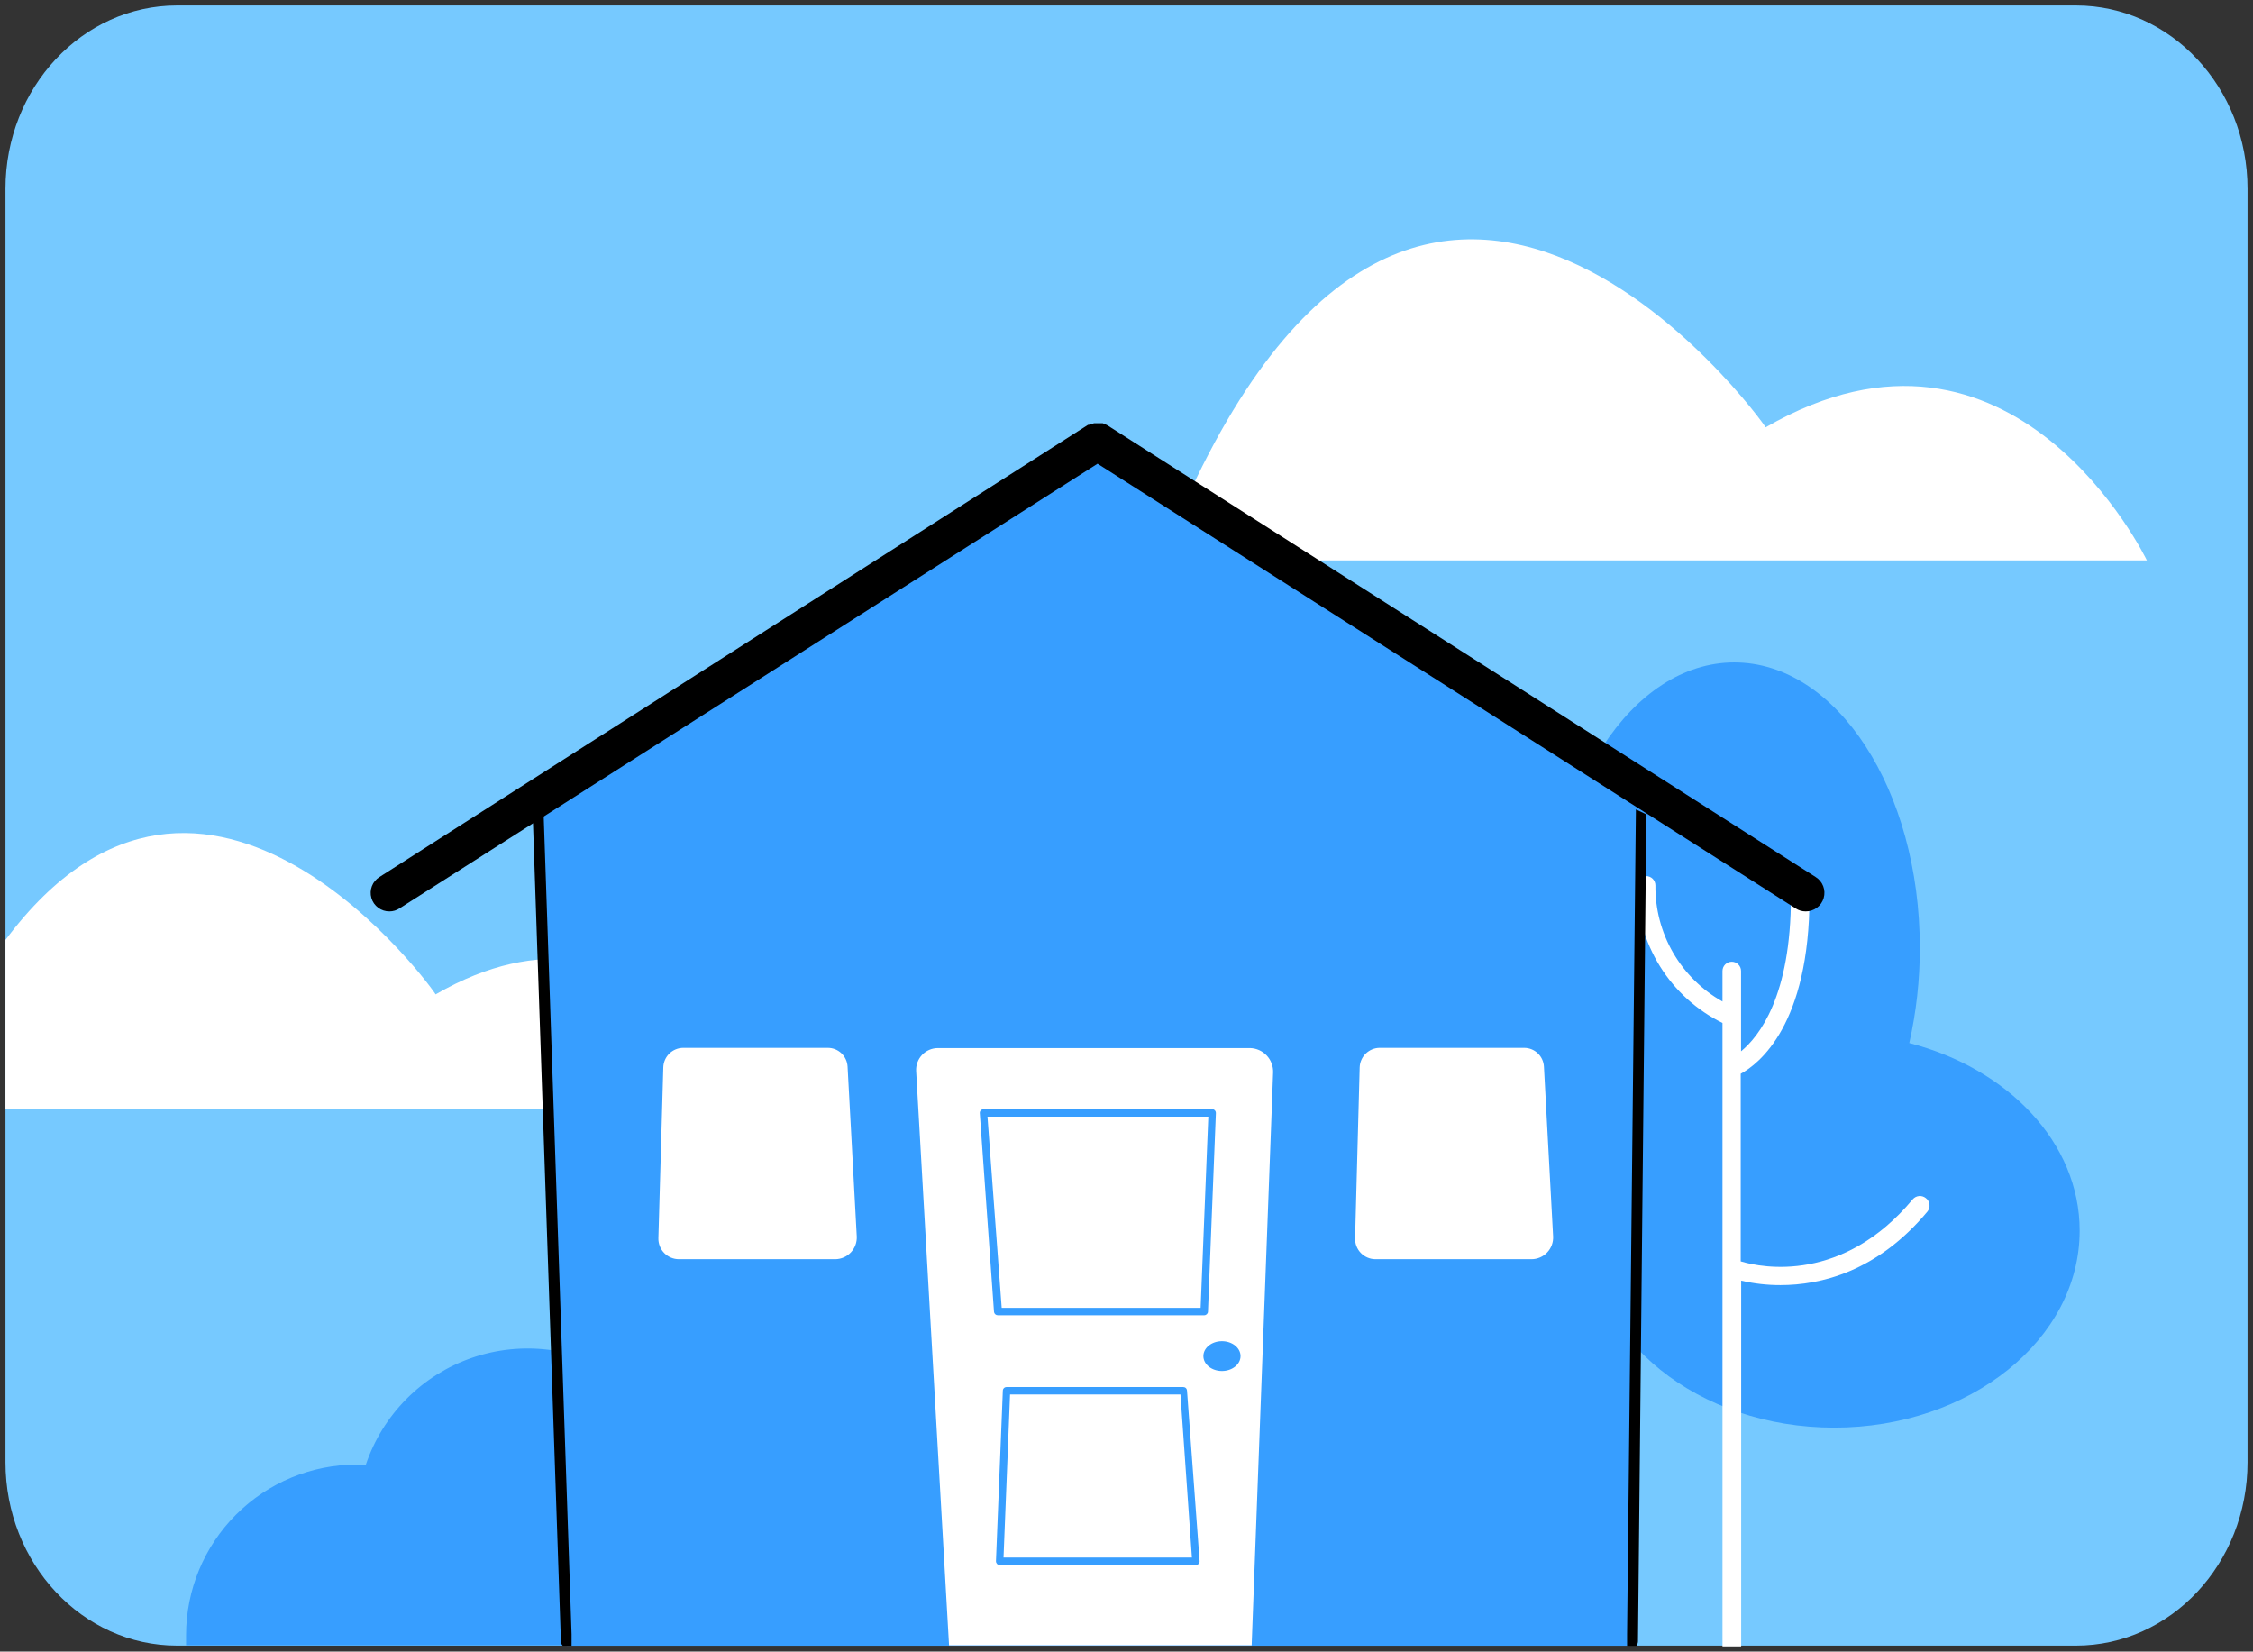
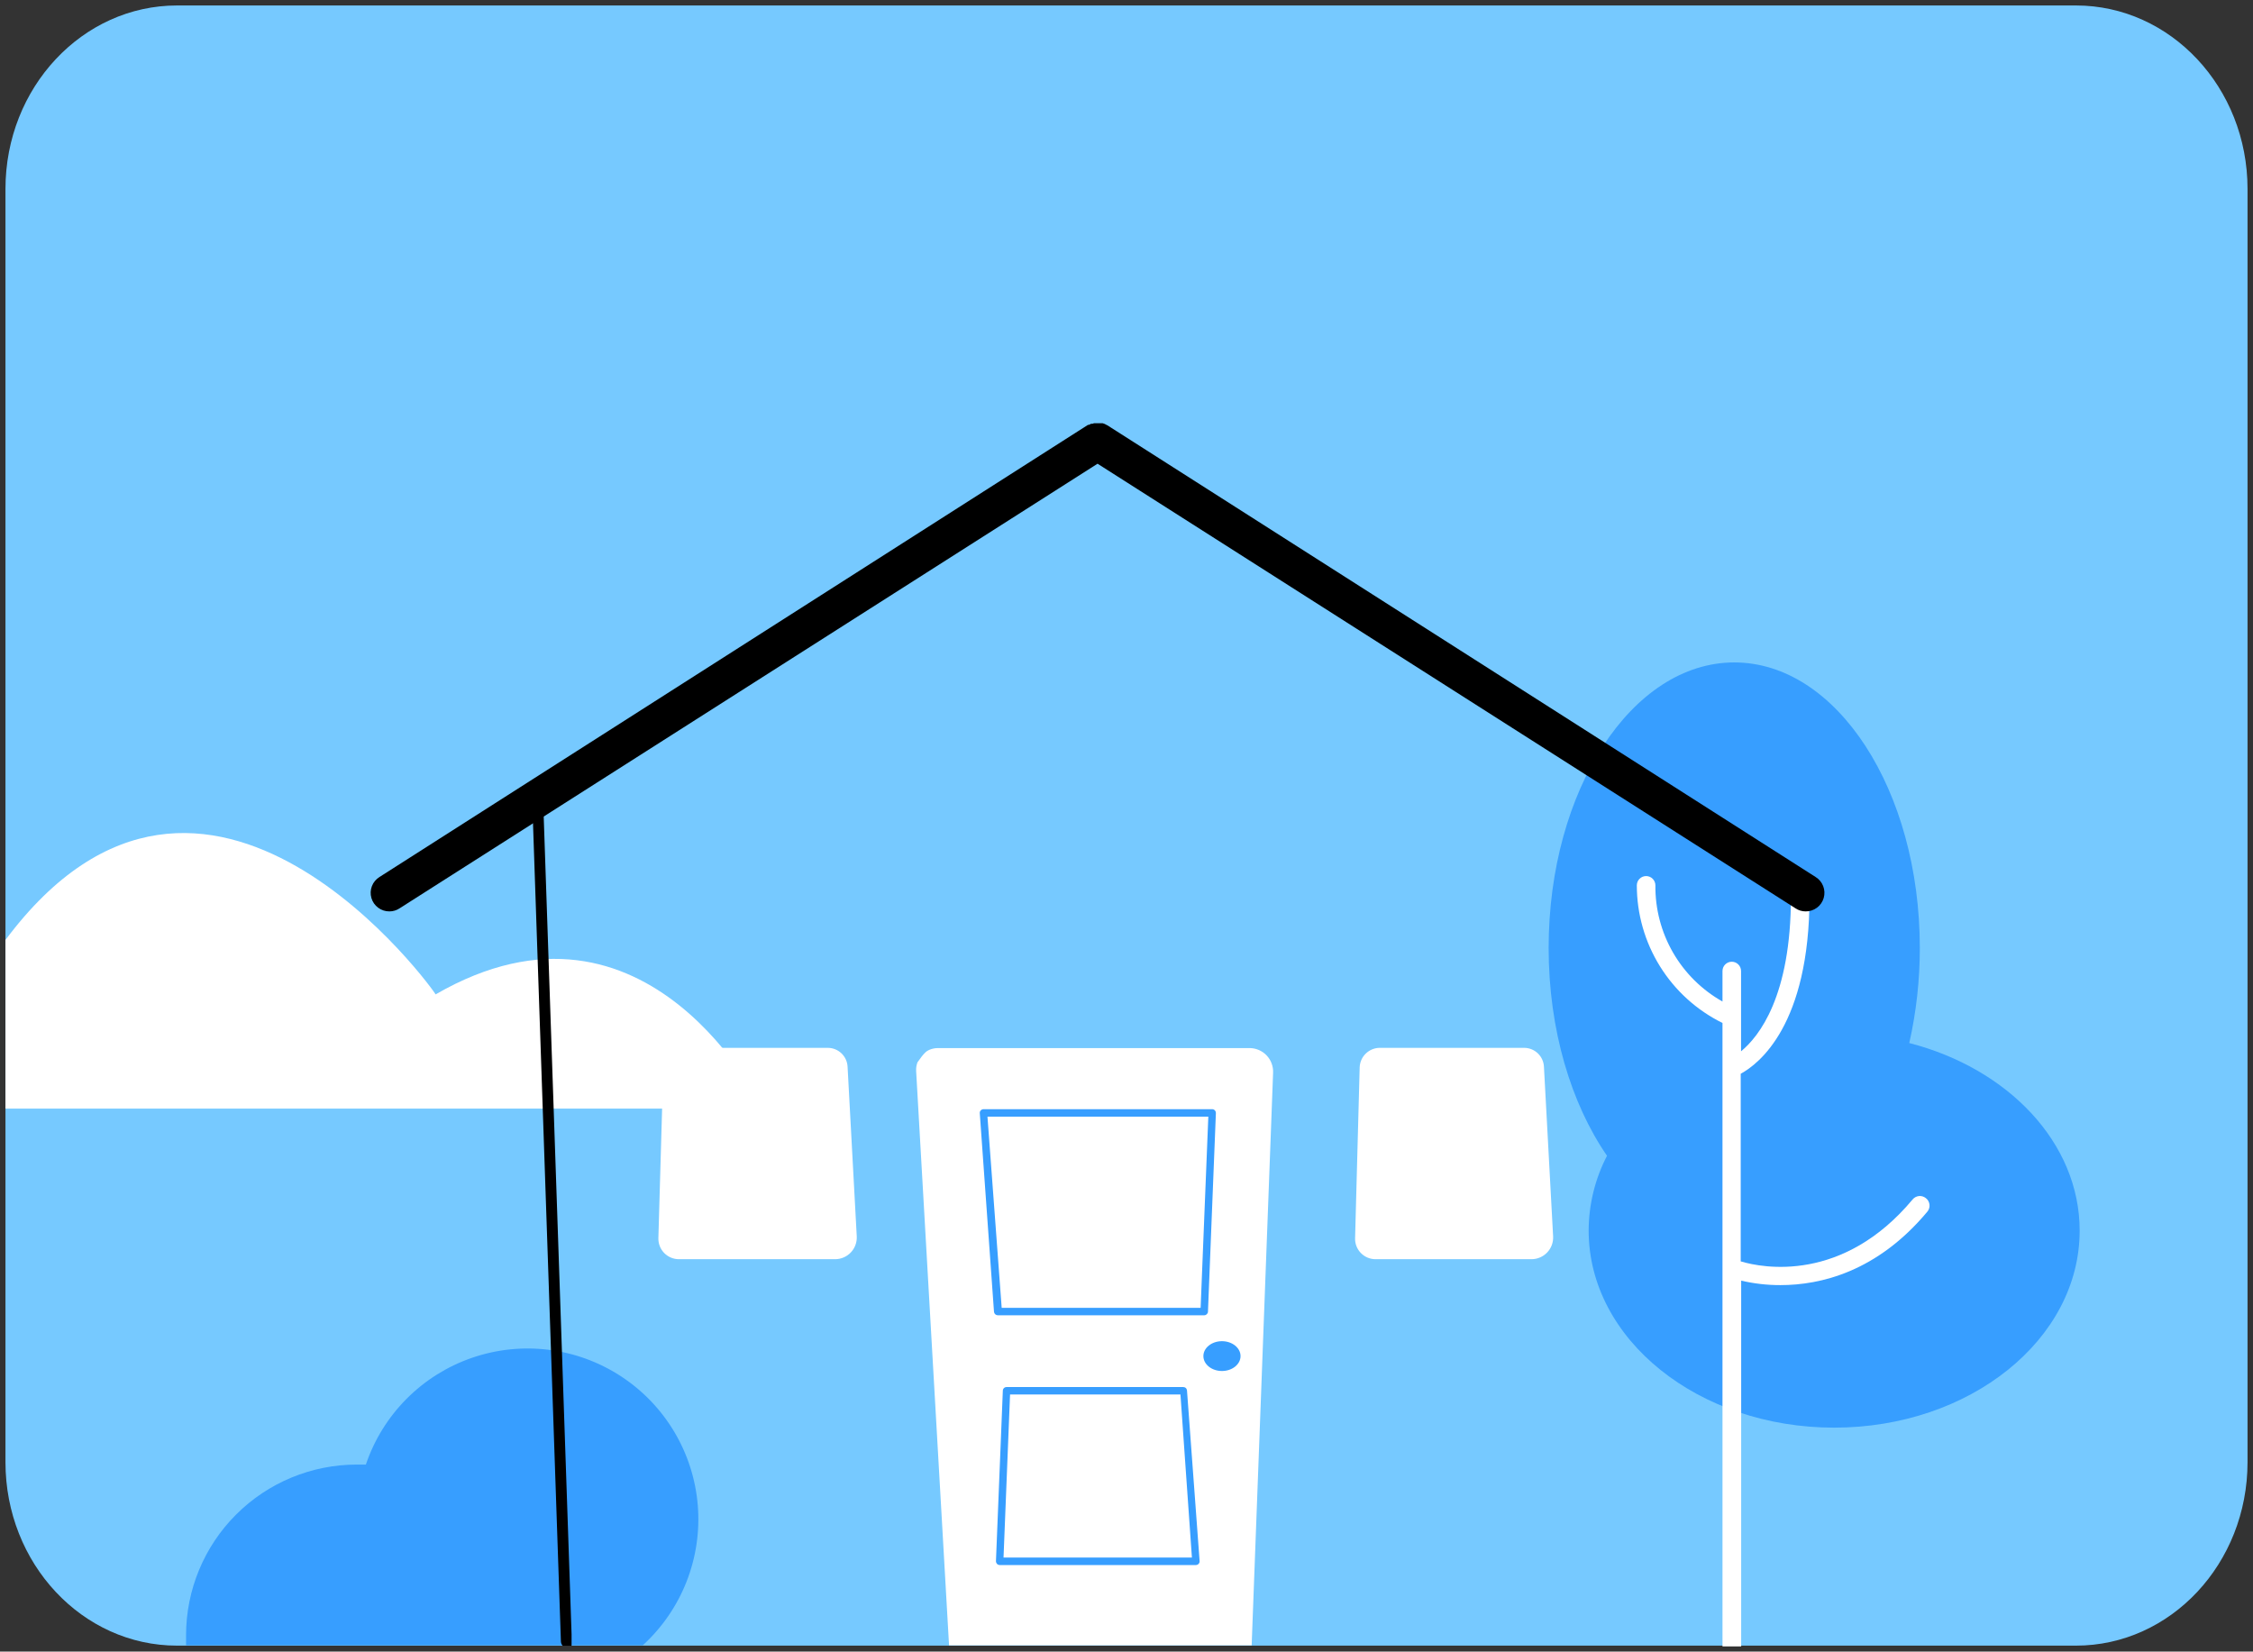
<svg xmlns="http://www.w3.org/2000/svg" width="206" height="151" viewBox="0 0 206 151" fill="none">
  <rect x="0" y="0" width="206" height="151" fill="#333333" stroke="none" />
  <path d="M189.806 0.5H16.194C7.526 0.5 0.5 8.01 0.5 17.275V133.683C0.5 142.948 7.526 150.458 16.194 150.458H189.806C198.474 150.458 205.5 142.948 205.5 133.683V17.275C205.5 8.01 198.474 0.5 189.806 0.5Z" fill="#76C9FF" />
  <path d="M39.827 90.917C39.953 90.917 18.858 61.341 0.5 85.937V101.359H69.749C69.749 101.359 59.328 79.636 39.827 90.917Z" fill="white" />
-   <path d="M106.13 51.234H196.295C196.295 51.234 184.144 25.935 161.435 39.072C161.582 39.072 128.797 -6.755 106.13 51.234Z" fill="white" />
  <path d="M141.598 86.671C141.598 72.255 149.199 60.565 158.573 60.565C167.946 60.565 175.536 72.255 175.536 86.671C175.539 89.595 175.215 92.51 174.572 95.363C183.609 97.69 190.151 104.484 190.151 112.515C190.151 122.465 180.107 130.527 167.704 130.527C155.301 130.527 145.257 122.465 145.257 112.515C145.263 110.132 145.838 107.785 146.935 105.669C143.653 100.909 141.598 94.157 141.598 86.671Z" fill="#379EFF" />
  <path d="M176.081 109.538C175.907 109.397 175.684 109.33 175.46 109.352C175.237 109.374 175.031 109.482 174.886 109.653C168.512 117.296 161.194 115.944 159.16 115.325V98.172C160.816 97.271 165.45 93.717 165.45 81.974C165.45 81.749 165.361 81.533 165.202 81.374C165.042 81.214 164.826 81.125 164.601 81.125C164.376 81.125 164.16 81.214 164.001 81.374C163.841 81.533 163.752 81.749 163.752 81.974C163.752 91.075 160.848 94.755 159.191 96.118V88.778C159.191 88.553 159.102 88.337 158.942 88.178C158.783 88.019 158.567 87.929 158.342 87.929C158.117 87.929 157.901 88.019 157.741 88.178C157.582 88.337 157.493 88.553 157.493 88.778V91.567C155.613 90.508 154.052 88.964 152.973 87.096C151.894 85.228 151.337 83.104 151.359 80.947C151.359 80.721 151.27 80.505 151.111 80.346C150.951 80.187 150.735 80.097 150.51 80.097C150.285 80.097 150.069 80.187 149.91 80.346C149.75 80.505 149.661 80.721 149.661 80.947C149.663 83.566 150.397 86.132 151.781 88.355C153.165 90.578 155.144 92.37 157.493 93.528V150.427C157.487 150.461 157.487 150.497 157.493 150.531H159.202C159.202 150.531 159.202 150.469 159.202 150.427V117.086C160.381 117.361 161.587 117.498 162.798 117.495C166.457 117.495 171.636 116.279 176.228 110.775C176.303 110.685 176.358 110.581 176.391 110.469C176.424 110.358 176.434 110.24 176.42 110.125C176.406 110.009 176.369 109.897 176.311 109.796C176.253 109.695 176.175 109.607 176.081 109.538Z" fill="white" />
-   <path d="M148.906 150.469L150.479 73.041L100.353 41.347L49.189 73.796L51.8 150.469H148.906Z" fill="#379EFF" />
  <path d="M58.772 150.427H17.012C17.012 150.126 17.012 149.822 17.012 149.514C17.012 145.374 18.657 141.403 21.585 138.476C24.513 135.548 28.483 133.903 32.624 133.903H33.452C34.215 131.647 35.484 129.594 37.162 127.904C38.84 126.213 40.883 124.929 43.133 124.15C45.384 123.37 47.784 123.116 50.148 123.407C52.512 123.698 54.778 124.526 56.773 125.828C58.768 127.13 60.438 128.871 61.657 130.918C62.875 132.965 63.608 135.263 63.801 137.637C63.994 140.012 63.641 142.398 62.77 144.615C61.898 146.832 60.53 148.82 58.772 150.427Z" fill="#379EFF" />
-   <path d="M114.444 150.427H86.775L83.766 97.921C83.752 97.651 83.793 97.382 83.886 97.129C83.979 96.876 84.123 96.644 84.308 96.448C84.493 96.252 84.716 96.095 84.964 95.988C85.212 95.881 85.478 95.825 85.748 95.824H114.307C114.593 95.832 114.874 95.897 115.134 96.014C115.395 96.132 115.629 96.299 115.824 96.508C116.019 96.717 116.171 96.962 116.27 97.23C116.37 97.498 116.416 97.782 116.404 98.068L114.444 150.427Z" fill="white" />
+   <path d="M114.444 150.427H86.775L83.766 97.921C83.752 97.651 83.793 97.382 83.886 97.129C84.493 96.252 84.716 96.095 84.964 95.988C85.212 95.881 85.478 95.825 85.748 95.824H114.307C114.593 95.832 114.874 95.897 115.134 96.014C115.395 96.132 115.629 96.299 115.824 96.508C116.019 96.717 116.171 96.962 116.27 97.23C116.37 97.498 116.416 97.782 116.404 98.068L114.444 150.427Z" fill="white" />
  <path d="M76.375 115.126H62.074C61.823 115.126 61.575 115.076 61.344 114.978C61.113 114.88 60.903 114.737 60.728 114.558C60.553 114.378 60.416 114.165 60.325 113.931C60.234 113.697 60.191 113.447 60.198 113.197L60.648 97.585C60.662 97.11 60.86 96.658 61.2 96.325C61.541 95.993 61.997 95.805 62.473 95.803H75.683C76.148 95.802 76.596 95.98 76.933 96.3C77.271 96.62 77.473 97.058 77.497 97.522L78.336 113.039C78.35 113.306 78.31 113.574 78.218 113.825C78.126 114.076 77.984 114.306 77.801 114.501C77.618 114.696 77.397 114.852 77.152 114.959C76.907 115.067 76.642 115.123 76.375 115.126Z" fill="white" />
  <path d="M140.036 115.126H125.767C125.516 115.126 125.269 115.076 125.038 114.978C124.807 114.88 124.599 114.737 124.425 114.557C124.25 114.377 124.114 114.164 124.024 113.93C123.934 113.696 123.892 113.447 123.901 113.197L124.32 97.585C124.336 97.109 124.536 96.657 124.879 96.325C125.221 95.992 125.678 95.805 126.155 95.803H139.365C139.828 95.805 140.273 95.984 140.609 96.304C140.944 96.624 141.144 97.06 141.168 97.522L142.007 113.039C142.021 113.307 141.981 113.575 141.889 113.827C141.796 114.079 141.653 114.31 141.469 114.505C141.285 114.7 141.063 114.856 140.816 114.962C140.57 115.069 140.305 115.125 140.036 115.126Z" fill="white" />
  <path d="M110.103 119.917H91.273L89.921 101.748H110.827L110.103 119.917Z" fill="white" />
  <path d="M110.103 120.253H91.231C91.145 120.253 91.061 120.221 90.997 120.163C90.933 120.104 90.893 120.024 90.885 119.938L89.585 101.779C89.58 101.731 89.585 101.682 89.602 101.637C89.618 101.592 89.645 101.55 89.68 101.517C89.743 101.452 89.83 101.414 89.921 101.412H110.827C110.874 101.41 110.921 101.419 110.964 101.437C111.007 101.455 111.046 101.482 111.078 101.517C111.141 101.585 111.175 101.676 111.173 101.769L110.449 119.928C110.444 120.016 110.405 120.098 110.341 120.159C110.276 120.219 110.191 120.253 110.103 120.253ZM91.588 119.571H109.778L110.481 102.094H90.288L91.588 119.571Z" fill="#379EFF" />
  <path d="M92.028 127.141H108.195L109.348 142.731H91.41L92.028 127.141Z" fill="white" />
  <path d="M109.348 143.088H91.41C91.315 143.086 91.225 143.049 91.158 142.983C91.097 142.913 91.063 142.824 91.064 142.731L91.693 127.141C91.695 127.054 91.732 126.971 91.795 126.91C91.857 126.85 91.941 126.816 92.028 126.816H108.195C108.281 126.816 108.363 126.848 108.425 126.907C108.488 126.965 108.525 127.045 108.531 127.13L109.684 142.721C109.689 142.766 109.684 142.812 109.67 142.856C109.655 142.899 109.631 142.939 109.6 142.972C109.569 143.008 109.53 143.037 109.487 143.057C109.443 143.077 109.396 143.087 109.348 143.088ZM91.756 142.406H108.981L107.933 127.497H92.353L91.756 142.406Z" fill="#379EFF" />
  <path d="M111.728 125.348C112.666 125.348 113.427 124.738 113.427 123.985C113.427 123.232 112.666 122.622 111.728 122.622C110.79 122.622 110.03 123.232 110.03 123.985C110.03 124.738 110.79 125.348 111.728 125.348Z" fill="#379EFF" />
  <path d="M48.707 74.488L51.286 150.07C51.292 150.217 51.347 150.357 51.443 150.469H52.261V149.42L49.692 74.037L48.707 74.488Z" fill="black" />
-   <path d="M150.531 74.457L149.766 150.07C149.76 150.218 149.709 150.361 149.619 150.479H148.77V149.431L149.577 74.006L150.531 74.457Z" fill="black" />
  <path d="M166.006 80.181L101.265 38.894L101.139 38.831L101.003 38.758L100.814 38.695H100.699H100.489H100.175H100.028L99.891 38.747H99.755C99.69 38.774 99.627 38.806 99.567 38.841H99.483L34.7 80.181C34.383 80.376 34.139 80.669 34.005 81.016C33.871 81.363 33.854 81.744 33.958 82.101C34.061 82.459 34.279 82.772 34.578 82.993C34.877 83.214 35.24 83.332 35.612 83.327C35.936 83.327 36.253 83.232 36.524 83.054L100.353 42.396L164.182 83.054C164.452 83.232 164.77 83.327 165.094 83.327C165.466 83.332 165.829 83.214 166.128 82.993C166.426 82.772 166.644 82.459 166.748 82.101C166.851 81.744 166.835 81.363 166.701 81.016C166.567 80.669 166.323 80.376 166.006 80.181Z" fill="black" />
</svg>